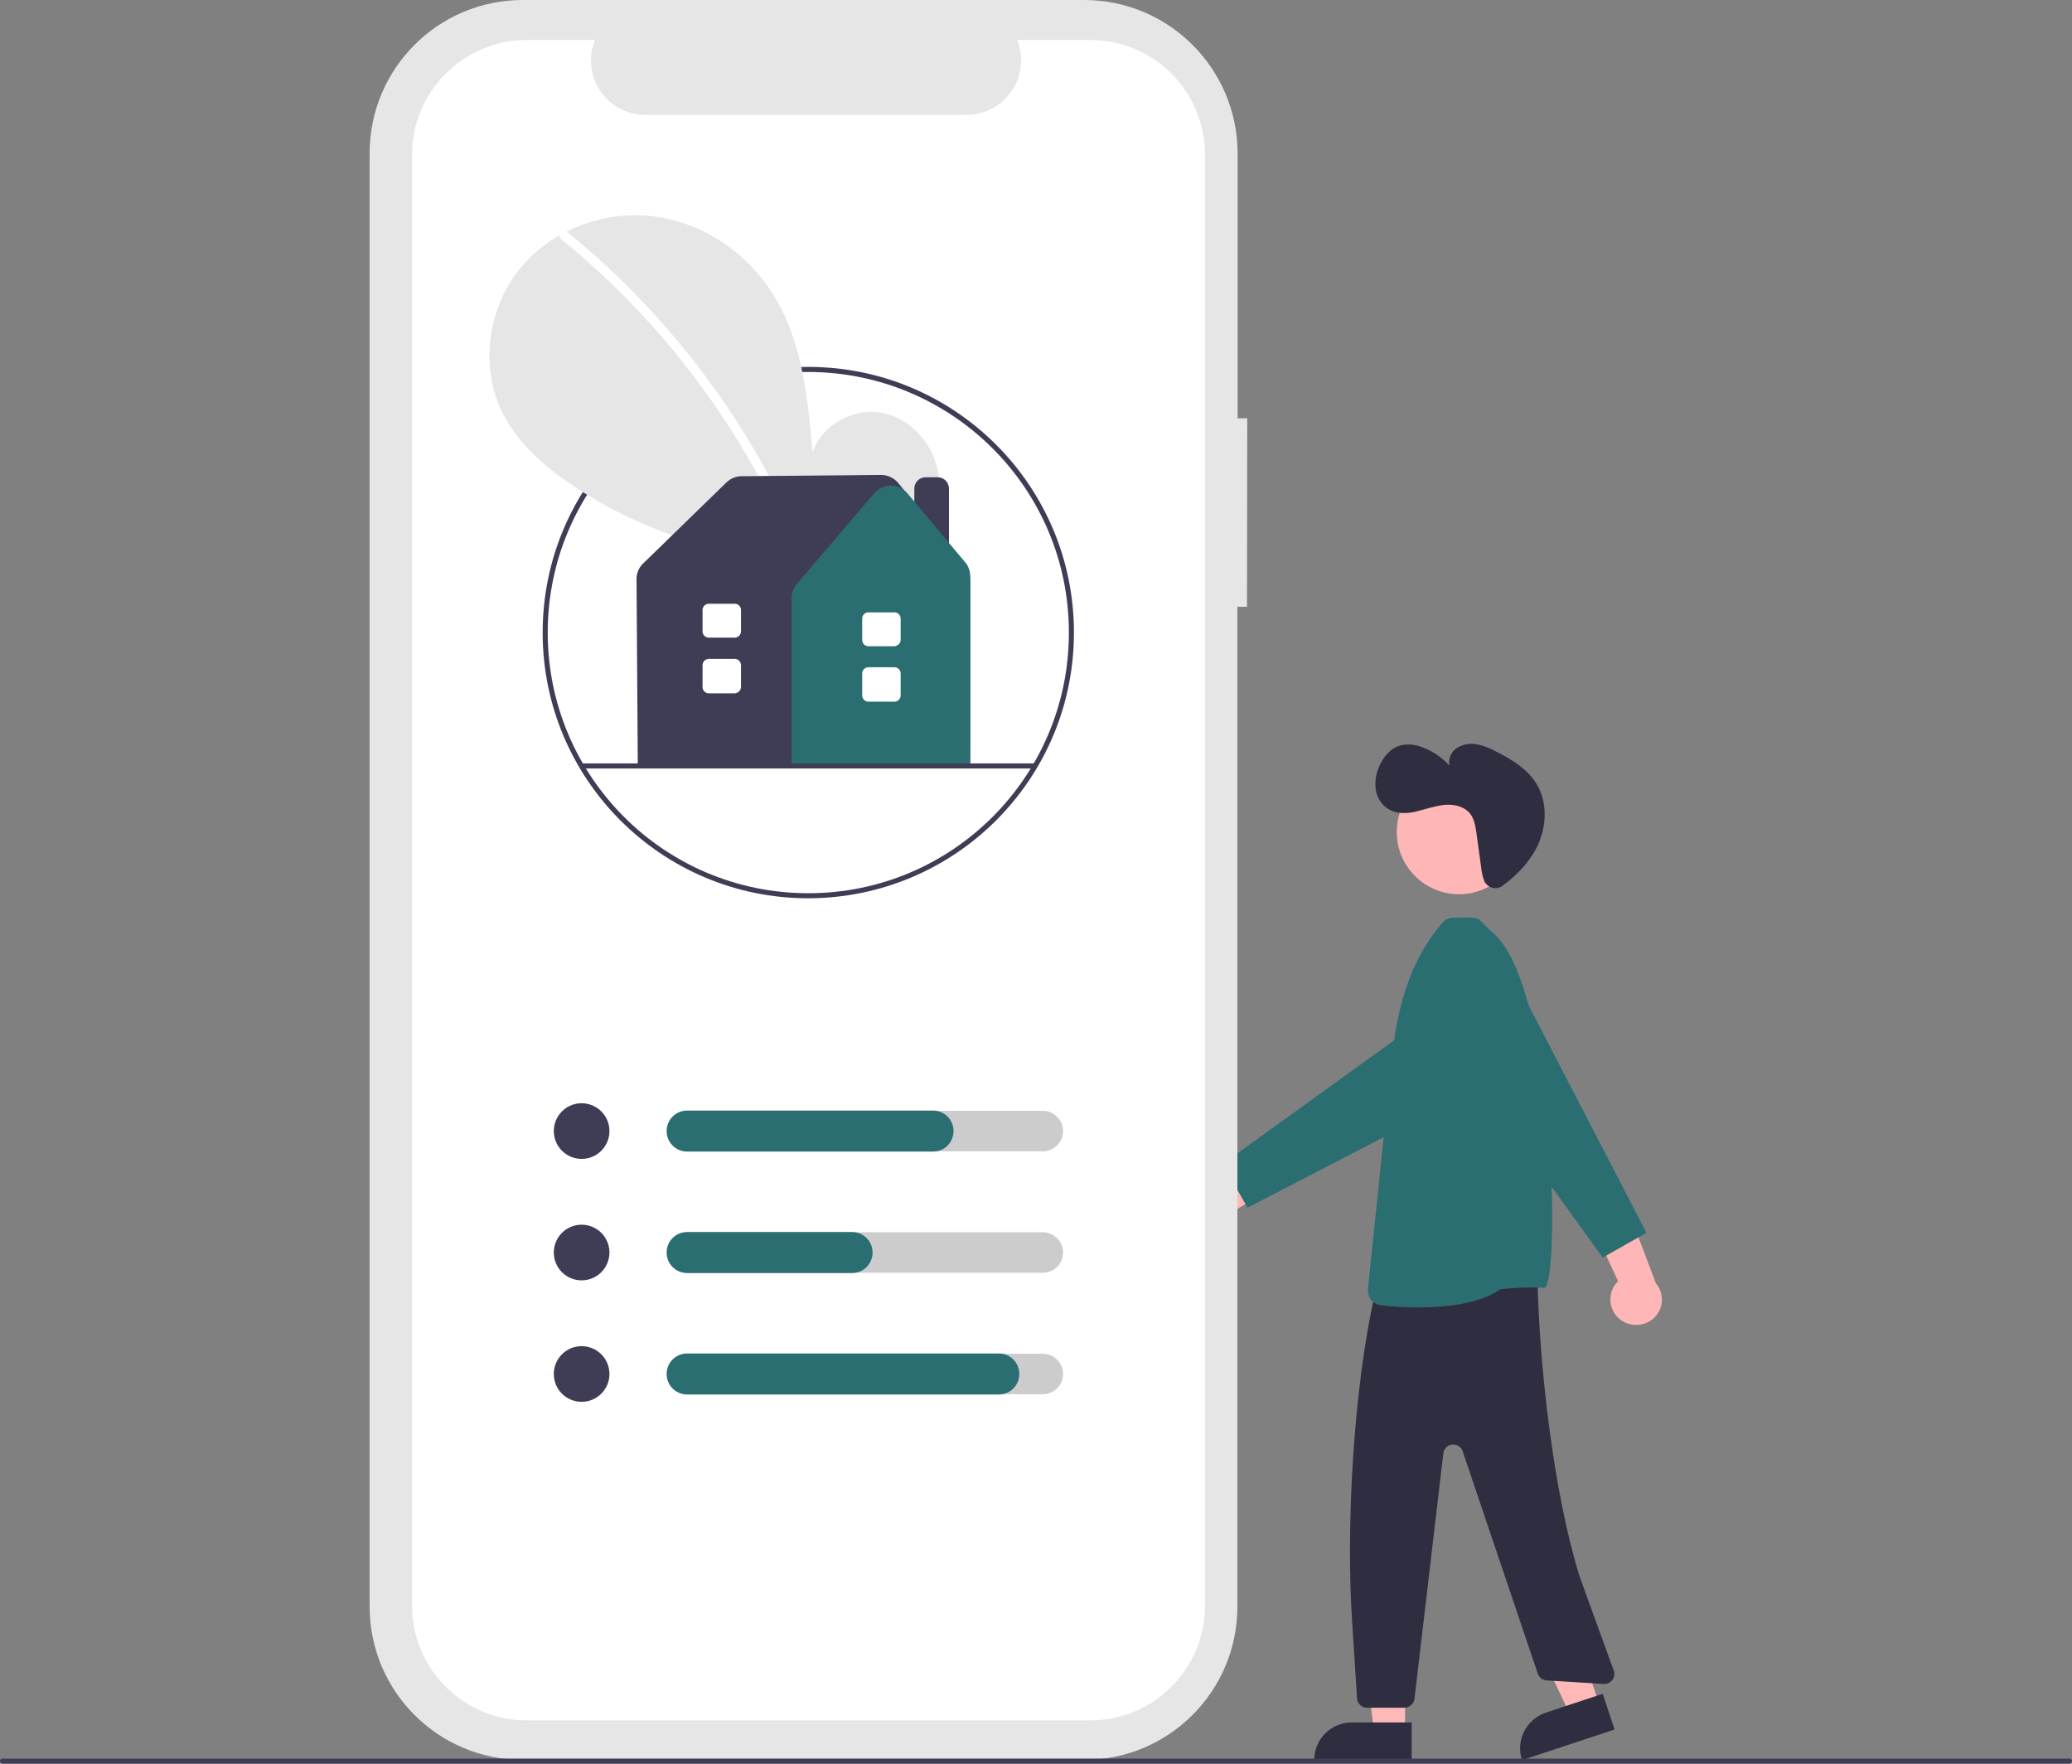
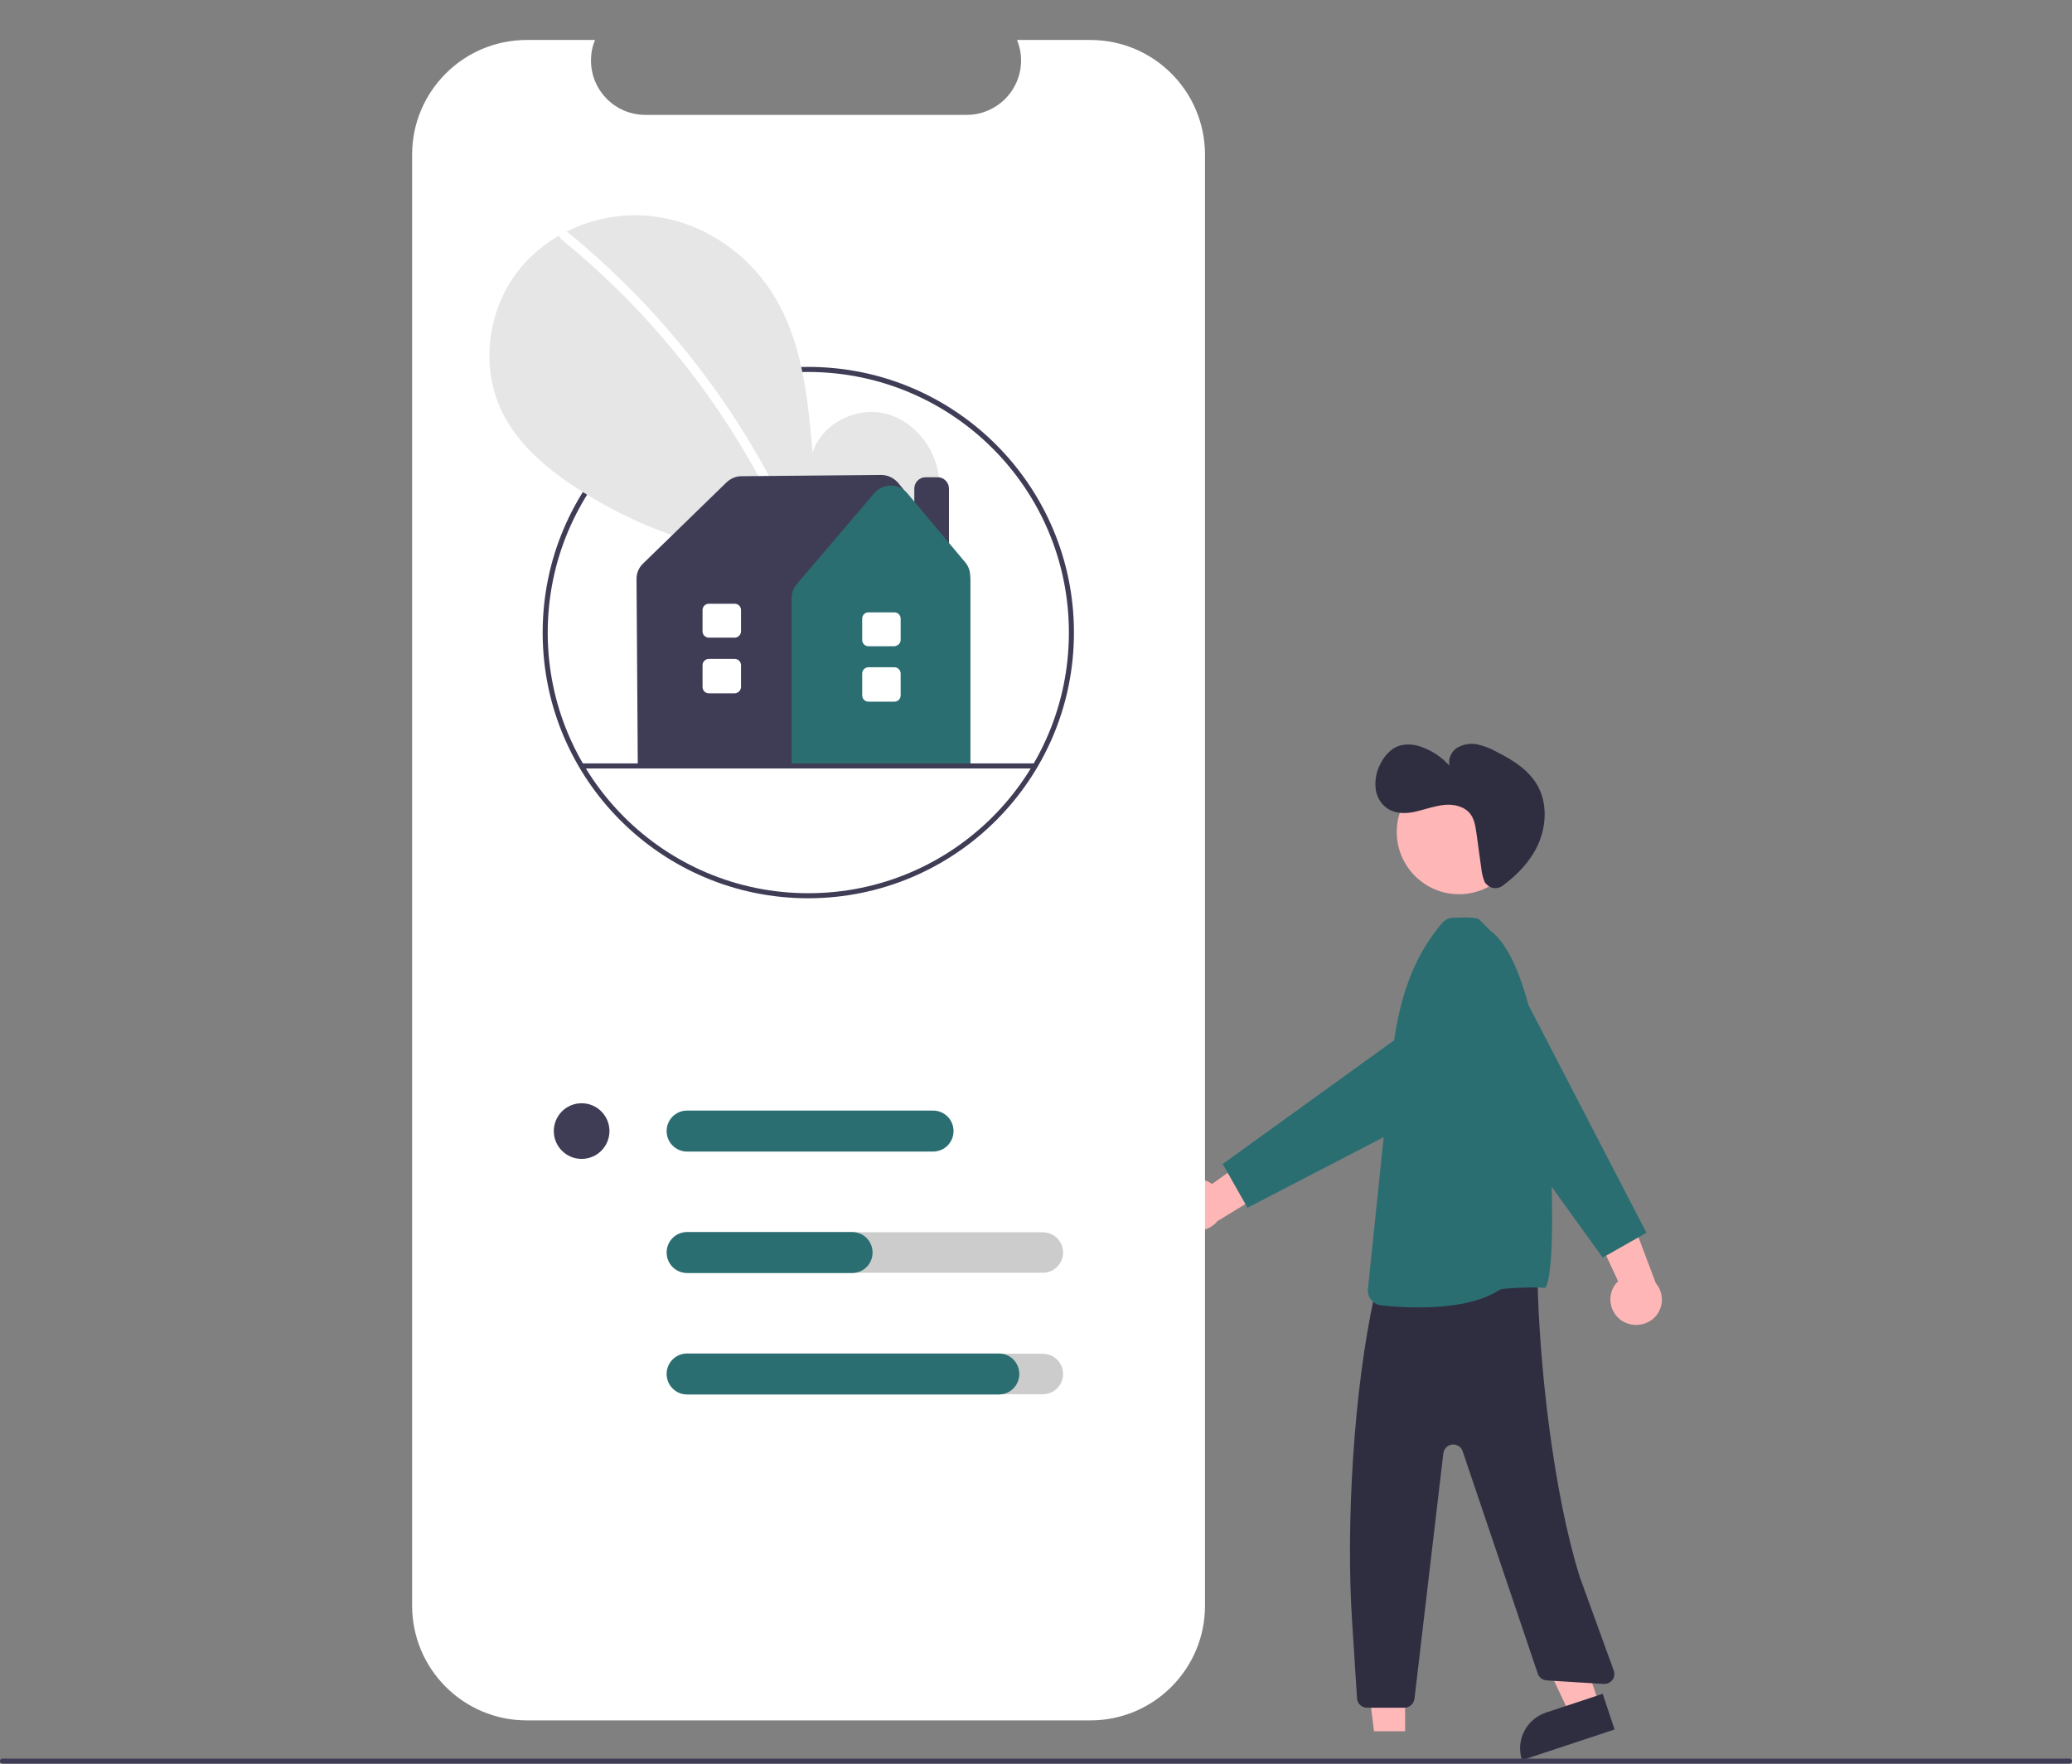
<svg xmlns="http://www.w3.org/2000/svg" id="Layer_1" x="0px" y="0px" viewBox="0 0 819 697" style="enable-background:new 0 0 819 697;" xml:space="preserve">
  <rect x="0" y="0" width="819" height="697" fill="#808080" stroke="none" />
  <style type="text/css">	.st0{fill:#FFB8B8;}	.st1{fill:#2F2E41;}	.st2{fill:#FFB6B6;}	.st3{fill:#2B6E72;}	.st4{fill:#E6E6E6;}	.st5{fill:#FFFFFF;}	.st6{fill:#3F3D56;}	.st7{fill:#CCCCCC;}</style>
  <polygon class="st0" points="632.1,673.5 620.5,677.4 600.1,634.3 617.3,628.6 " />
  <path class="st1" d="M611.1,676.8l22.4-7.4l0,0l4.7,14.1l0,0l-36.6,12.1l0,0l0,0C599,687.8,603.3,679.4,611.1,676.8z" />
  <polygon class="st0" points="555.4,684.2 543.1,684.2 537.3,636.9 555.4,636.9 " />
-   <path class="st1" d="M534.3,680.7H558l0,0v14.9l0,0h-38.5l0,0l0,0C519.4,687.4,526.1,680.7,534.3,680.7z" />
  <path class="st1" d="M544,508.7l-0.6,2.8c-8.4,37.4-11.5,91.8-8.9,130.1l1.9,29.6c0.1,2.1,1.9,3.7,4,3.7h14.7c2,0,3.7-1.5,4-3.5 l11.4-97c0.3-2.2,2.2-3.8,4.4-3.5c1.6,0.2,2.9,1.3,3.3,2.8l29.6,87.6c0.5,1.6,1.9,2.7,3.6,2.8l22.5,1.4c2.2,0.1,4.1-1.5,4.2-3.7 c0-0.5,0-1-0.2-1.5l-13.5-37.2c-10.4-33.3-16.1-84-16.7-119l0,0c0-2.2-1.9-4-4.1-3.9c-0.1,0-0.2,0-0.3,0l-55.8,5.3 C545.8,505.8,544.4,507,544,508.7z" />
  <circle class="st2" cx="576.7" cy="328.8" r="24.6" />
  <path class="st3" d="M560.6,516.7L560.6,516.7c-4.9,0-9.8-0.3-14.6-0.8c-3.3-0.4-5.6-3.2-5.3-6.5l8.4-80.9c2-22.9,5.1-45,20.9-63.7 c1.1-1.3,2.7-2.1,4.3-2.1l0.6,0c6.2-0.3,9.1,0,9.9,0.8l4.3,4.3c26.5,19.6,27.6,143.7,21.1,141.2c-1.3-0.5-16.3,0-17.4,0.7 C584.2,515.5,570.6,516.7,560.6,516.7z" />
  <path class="st2" d="M464.2,471.8c2.4-5,8.4-7.2,13.4-4.8c0.5,0.3,1,0.6,1.5,0.9l29.1-20.8l0.7,18.6l-27.7,16.9 c-3.5,4.3-9.9,5-14.2,1.5C463.3,481.1,462.2,476,464.2,471.8z" />
  <path class="st3" d="M493.1,477.3l-9.8-17.3l89.7-64.7c8.1-5.9,19.5-4,25.3,4.1c5.9,8.1,4,19.5-4.1,25.3c-0.7,0.5-1.5,1-2.3,1.4 L493.1,477.3z" />
  <path class="st1" d="M587.7,349.6c1.7,1.7,4.4,1.9,6.3,0.4c5.8-4.3,10.9-9.6,13.9-16.1c3.4-7.5,3.8-16.6-0.3-23.7 c-3.5-6-9.7-9.9-15.9-13c-2.4-1.4-5-2.4-7.7-3c-2.7-0.6-5.6-0.1-8,1.3c-2.4,1.5-3.6,4.3-3.1,7.1c-3-3.4-6.8-5.9-11-7.4 c-2.7-1-5.6-1.3-8.4-0.6c-3.9,1.1-6.8,4.6-8.4,8.4c-1.3,2.9-1.7,6-1.3,9.1c0.5,3.1,2.2,5.9,4.9,7.6c3.2,2,7.4,1.9,11.1,1 s7.3-2.2,11.1-2.6s8,0.6,10.3,3.6c1.6,2.1,2,4.9,2.4,7.6l1.9,13.8c0.2,2,0.7,4,1.5,5.8C587.3,349.1,587.5,349.3,587.7,349.6z" />
  <path class="st2" d="M640.7,521.7c-4.5-3.3-5.5-9.5-2.3-14c0.3-0.5,0.7-0.9,1.2-1.3l-15-32.4l18.4,2.7l11.5,30.4 c3.6,4.3,3.1,10.6-1.2,14.2C649.7,524.2,644.5,524.4,640.7,521.7L640.7,521.7z" />
  <path class="st3" d="M650.8,487.2l-17.3,9.8l-64.7-89.7c-5.9-8.1-4-19.5,4.1-25.3c8.1-5.9,19.5-4,25.3,4.1c0.5,0.7,1,1.5,1.4,2.3 L650.8,487.2z" />
-   <path id="af36087b-ebb7-4586-9a2a-879d85f262d7-197" class="st4" d="M493,165.3h-3.8V60.6C489.1,27.1,462,0,428.5,0H206.7 c-33.5,0-60.6,27.1-60.6,60.6v574.3c0,33.5,27.1,60.6,60.6,60.6h221.8c33.5,0,60.6-27.1,60.6-60.6V239.8h3.8L493,165.3z" />
  <path id="bd8e308f-d5b9-490f-b905-e174e794b745-198" class="st5" d="M431,15.8h-29c4.5,11-0.8,23.5-11.8,28 c-2.6,1.1-5.3,1.6-8.1,1.6H255.1c-11.9,0-21.5-9.6-21.5-21.5c0-2.8,0.5-5.5,1.6-8.1h-27c-25,0-45.3,20.3-45.3,45.3v573.5 c0,25,20.3,45.3,45.3,45.3H431c25,0,45.3-20.3,45.3-45.3l0,0V61C476.2,36,456,15.8,431,15.8L431,15.8z" />
  <path class="st6" d="M319.5,355c-58,0-105-47-105-105s47-105,105-105s105,47,105,105l0,0C424.5,308,377.5,354.9,319.5,355z  M319.5,147c-56.9,0-103,46.1-103,103s46.1,103,103,103s103-46.1,103-103l0,0C422.5,193.1,376.4,147.1,319.5,147z" />
  <path class="st4" d="M358.1,219.5c9-7.6,14.5-19.6,13-31.3s-10.3-22.4-21.8-24.9s-24.6,4.4-28.1,15.6c-1.9-21.7-4.1-44.3-15.7-62.7 c-10.4-16.7-28.5-28.7-48.1-30.8s-40.2,5.9-52.4,21.4s-15.2,37.9-6.7,55.7c6.3,13.1,17.9,22.8,30.1,30.7c38.8,25.3,87,33.8,132.8,27 L358.1,219.5z" />
  <path class="st5" d="M224.4,91.8c16.2,13.2,31,27.9,44.3,44c20.8,25.1,37.6,53.2,49.9,83.3c0.9,2.2-2.7,3.2-3.6,1 c-20.1-49-52.1-92.2-93.2-125.6C219.9,92.9,222.6,90.3,224.4,91.8L224.4,91.8z" />
  <circle class="st6" cx="229.9" cy="447" r="11" />
-   <path class="st7" d="M412.2,455h-140c-4.4,0-8-3.6-8-8s3.6-8,8-8h140c4.4,0,8,3.6,8,8S416.6,455,412.2,455z" />
  <path class="st3" d="M368.8,455.1h-97.2c-4.5,0-8.1-3.6-8.1-8.1c0-4.5,3.6-8.1,8.1-8.1h97.2c4.5,0,8.1,3.6,8.1,8.1 C376.9,451.5,373.3,455.1,368.8,455.1z" />
-   <circle class="st6" cx="229.9" cy="495" r="11" />
  <path class="st7" d="M412.2,503h-140c-4.4,0-8-3.6-8-8s3.6-8,8-8h140c4.4,0,8,3.6,8,8S416.6,503,412.2,503z" />
-   <circle class="st6" cx="229.9" cy="543" r="11" />
  <path class="st7" d="M412.2,551h-140c-4.4,0-8-3.6-8-8s3.6-8,8-8h140c4.4,0,8,3.6,8,8S416.6,551,412.2,551z" />
  <path class="st3" d="M336.8,503.1h-65.2c-4.5,0-8.1-3.6-8.1-8.1c0-4.5,3.6-8.1,8.1-8.1h65.2c4.5,0,8.1,3.6,8.1,8.1 C344.9,499.5,341.3,503.1,336.8,503.1z" />
  <path class="st3" d="M394.8,551.1H271.6c-4.5,0-8.1-3.6-8.1-8.1c0-4.5,3.6-8.1,8.1-8.1h123.2c4.5,0,8.1,3.6,8.1,8.1 C402.9,547.5,399.3,551.1,394.8,551.1z" />
  <path class="st6" d="M375.1,233.7h-13.7v-40.6c0-2.5,2-4.5,4.5-4.5h4.7c2.5,0,4.5,2,4.5,4.5V233.7z" />
  <path class="st6" d="M383.5,302.8H252.1l-0.5-74c0-2.3,0.9-4.5,2.6-6.1l33-32.1c1.6-1.5,3.7-2.4,5.9-2.4l55.2-0.5 c2.5,0,4.9,1.1,6.6,3l0,0l26.2,32.2c1.5,1.9,2.4,4.2,2.4,6.6L383.5,302.8z" />
  <path class="st3" d="M383.5,302.8h-70.6v-66.4c0-2,0.7-4,2-5.5l30.7-36v0c1.6-1.9,4-3,6.5-3h0c2.5,0,4.9,1.1,6.5,3l22.9,27.3 c1.3,1.5,2,3.5,2,5.5V302.8z" />
  <path class="st5" d="M353.5,277.3h-10.2c-1.4,0-2.5-1.1-2.5-2.5v-8.6c0-1.4,1.1-2.5,2.5-2.5h10.2c1.4,0,2.5,1.1,2.5,2.5v8.6 C356,276.2,354.9,277.3,353.5,277.3z" />
  <path class="st5" d="M353.5,255.4h-10.2c-1.4,0-2.5-1.1-2.5-2.5v-8.4c0-1.4,1.1-2.5,2.5-2.5h10.2c1.4,0,2.5,1.1,2.5,2.5v8.4 C356,254.2,354.9,255.3,353.5,255.4z" />
  <path class="st5" d="M290.4,274h-10.2c-1.4,0-2.5-1.1-2.5-2.5v-8.6c0-1.4,1.1-2.5,2.5-2.5h10.2c1.4,0,2.5,1.1,2.5,2.5v8.6 C292.9,272.8,291.7,274,290.4,274z" />
  <path class="st5" d="M290.4,252h-10.2c-1.4,0-2.5-1.1-2.5-2.5v-8.4c0-1.4,1.1-2.5,2.5-2.5h10.2c1.4,0,2.5,1.1,2.5,2.5v8.4 C292.9,250.9,291.7,252,290.4,252z" />
  <path class="st6" d="M408.9,303.7H230.2c-0.6,0-1-0.4-1-1s0.4-1,1-1h178.7c0.6,0,1,0.4,1,1S409.5,303.7,408.9,303.7z" />
  <path class="st6" d="M818,697H1c-0.6,0-1-0.4-1-1s0.4-1,1-1h817c0.6,0,1,0.4,1,1S818.6,697,818,697z" />
</svg>